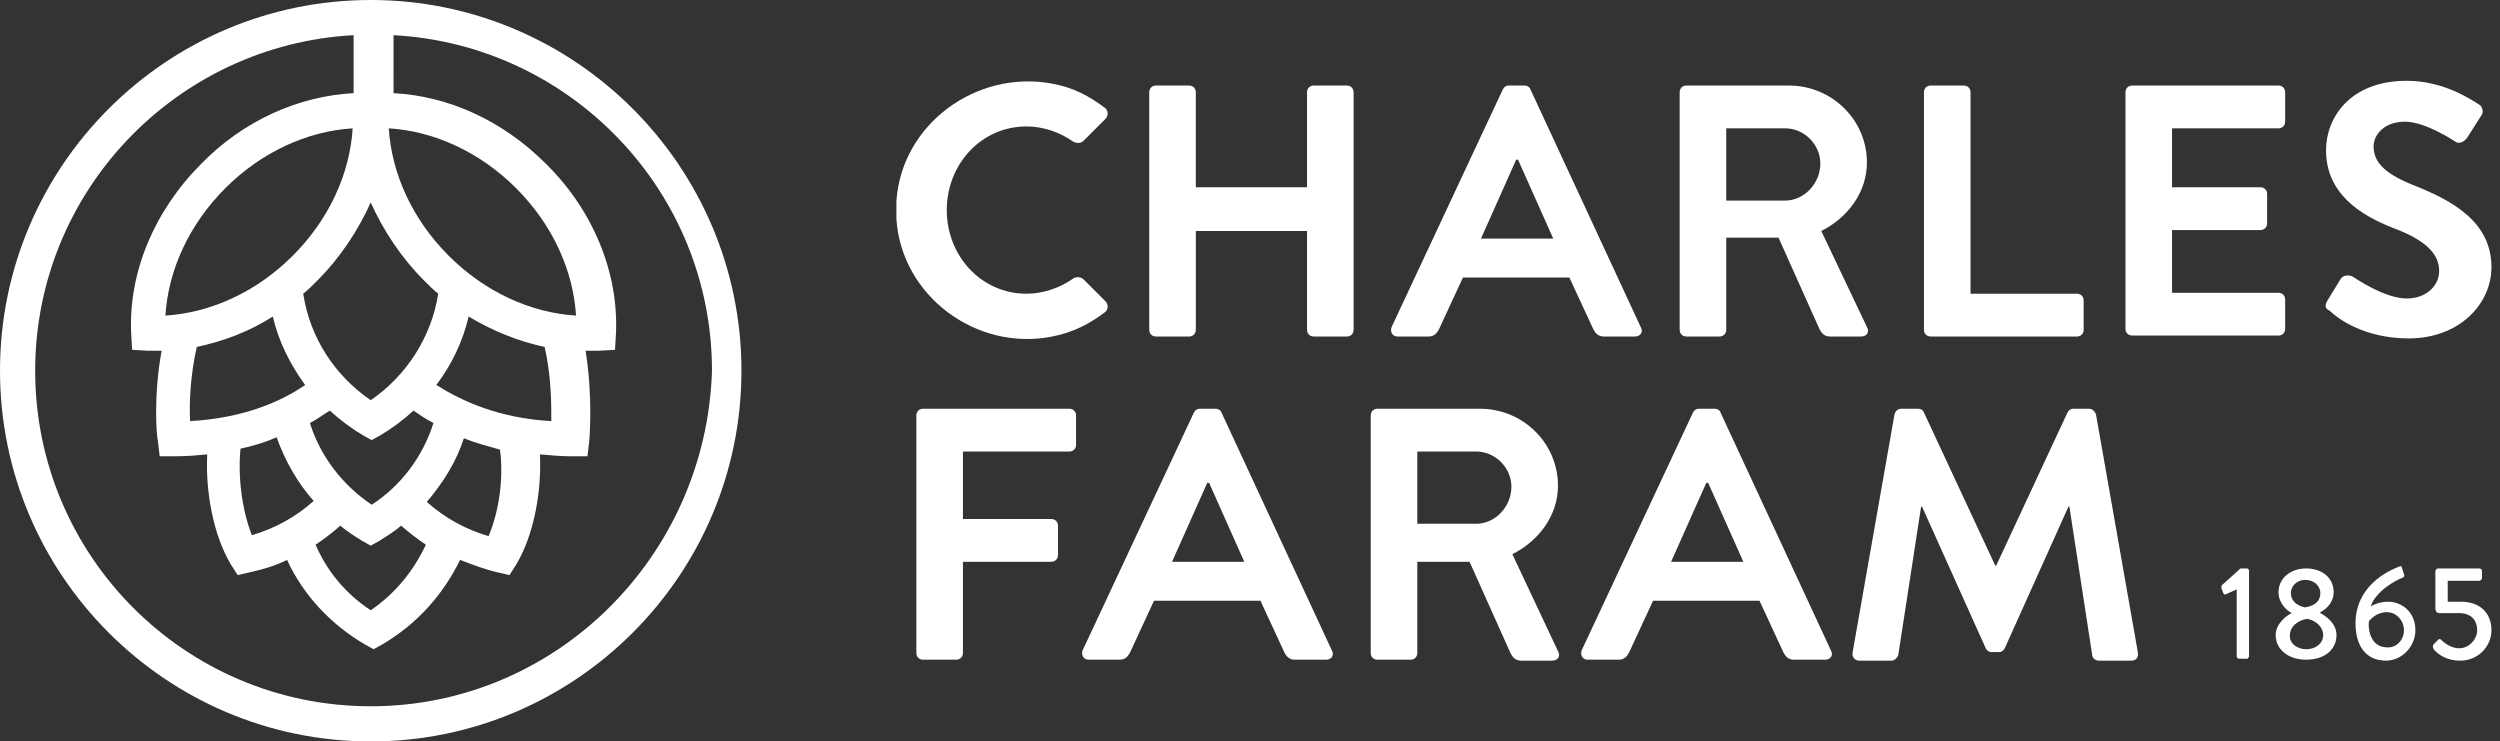
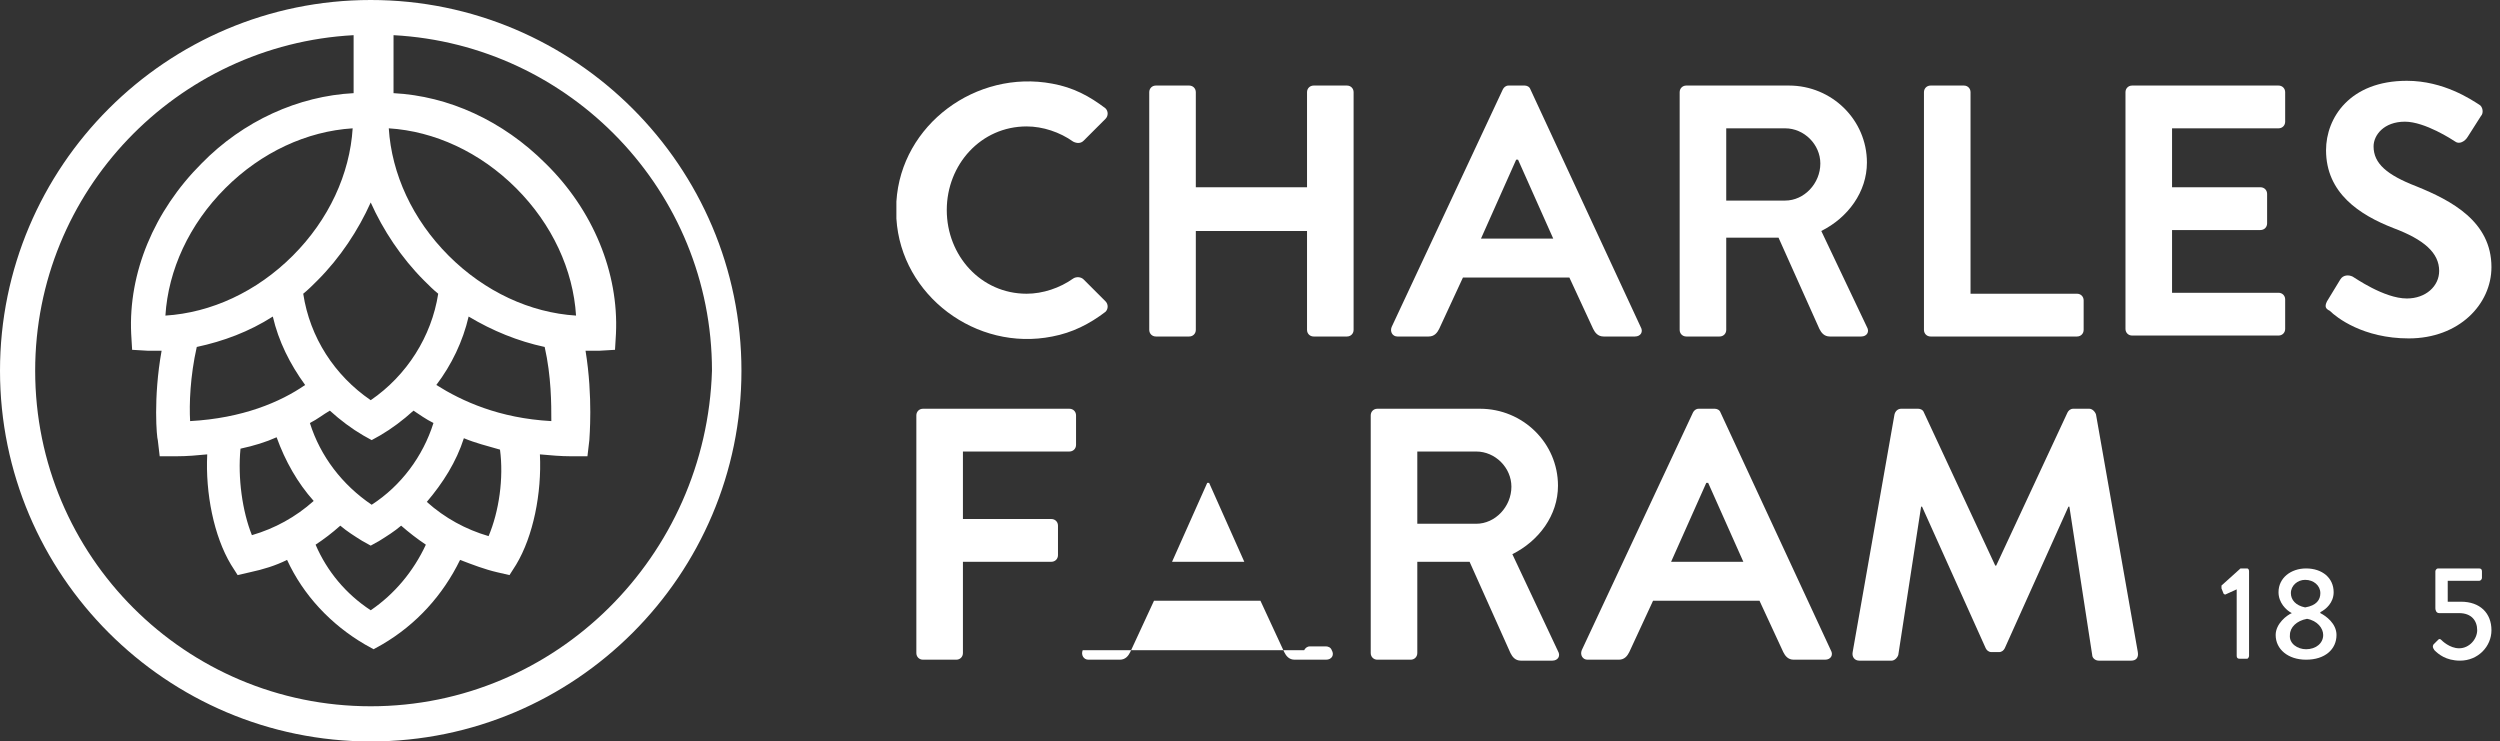
<svg xmlns="http://www.w3.org/2000/svg" id="Layer_1" x="0px" y="0px" viewBox="0 0 263 78" style="enable-background:new 0 0 263 78;" xml:space="preserve">
  <rect x="0" y="0" width="263" height="78" fill="#333333" stroke="none" />
  <style type="text/css">	.st0{fill:#FFFFFF;}</style>
  <path class="st0" d="M39,0C17.5,0,0,17.5,0,39c0,21.5,17.5,39,39,39s39-17.5,39-39C78,17.5,60.5,0,39,0z M58,44.3  c-5.5-0.3-9.4-2.1-12.1-3.8c1.6-2.1,2.8-4.6,3.4-7.2c2.5,1.5,5.2,2.6,8,3.2C58,39.6,58,42.5,58,44.3z M51.4,56.4  c-2.4-0.7-4.6-1.9-6.5-3.6c1.7-2,3.1-4.2,3.9-6.7c1.2,0.5,2.4,0.8,3.8,1.2C53,50.3,52.5,53.8,51.4,56.4z M30.8,26.9  c-3.8,3.8-8.6,6-13.4,6.3c0.3-4.8,2.5-9.6,6.3-13.4c3.8-3.8,8.6-6,13.4-6.3C36.8,18.3,34.6,23.1,30.8,26.9z M20.7,36.5  c2.8-0.6,5.5-1.6,8-3.2c0.6,2.6,1.8,5,3.4,7.2c-2.6,1.8-6.6,3.5-12.1,3.8C19.9,42.5,20,39.6,20.7,36.5z M43.5,43.2  c0.6,0.4,1.3,0.9,2.1,1.3c-1.1,3.5-3.4,6.6-6.5,8.6c-3.1-2.1-5.4-5.1-6.5-8.6c0.8-0.4,1.4-0.9,2.1-1.3c1.1,1,2.3,1.9,3.5,2.6  l0.9,0.5l0.9-0.5C41.2,45.1,42.4,44.2,43.5,43.2z M25.3,47.2c1.4-0.3,2.7-0.7,3.8-1.2c0.9,2.5,2.2,4.8,3.9,6.7  c-1.9,1.7-4.1,2.9-6.5,3.6C25.5,53.8,25,50.3,25.3,47.2z M35.8,55.3c0.7,0.6,1.5,1.1,2.3,1.6l0.9,0.5l0.9-0.5c0.8-0.5,1.6-1,2.3-1.6  c0.8,0.7,1.7,1.4,2.6,2c-1.3,2.8-3.3,5.2-5.8,6.9c-2.6-1.7-4.6-4.1-5.8-6.9C34.1,56.7,34.9,56.1,35.8,55.3z M47.2,26.9  c-3.8-3.8-6-8.6-6.3-13.4c4.8,0.3,9.6,2.5,13.4,6.3c3.8,3.8,6,8.6,6.3,13.4C55.8,32.9,51,30.7,47.2,26.9z M44.6,29.5  C44.6,29.5,44.6,29.5,44.6,29.5c0.5,0.5,1,1,1.5,1.4c-0.7,4.5-3.3,8.6-7.1,11.2c-3.8-2.6-6.4-6.6-7.1-11.2c0.5-0.4,1-0.9,1.5-1.4  c2.4-2.4,4.3-5.3,5.6-8.2C40.3,24.2,42.2,27.1,44.6,29.5z M39,74.3C19.5,74.3,3.7,58.5,3.7,39c0-18.9,14.9-34.3,33.5-35.3v6.1  c-5.8,0.3-11.6,2.9-16,7.4c-5,5-7.7,11.5-7.4,17.9l0.1,1.7l1.7,0.1c0.3,0,0.6,0,0.9,0c0.2,0,0.3,0,0.5,0c-0.9,5-0.5,9.2-0.4,9.4  l0.2,1.7h1.7c1.2,0,2.3-0.1,3.3-0.2c-0.2,4.1,0.7,8.6,2.5,11.6l0.7,1.1l1.3-0.3c1.4-0.3,2.7-0.7,3.9-1.3c1.7,3.7,4.6,6.8,8.2,8.9  l0.9,0.5l0.9-0.5c3.6-2.1,6.4-5.2,8.2-8.9c1.3,0.5,2.6,1,3.9,1.3l1.3,0.3l0.7-1.1c1.8-3,2.7-7.5,2.5-11.6c1.1,0.1,2.2,0.2,3.3,0.2  h1.7l0.2-1.7c0-0.2,0.4-4.5-0.4-9.4c0.2,0,0.3,0,0.5,0c0.3,0,0.6,0,0.9,0l1.7-0.1l0.1-1.7c0.3-6.4-2.4-13-7.4-17.9  c-4.5-4.5-10.2-7.1-16-7.4V3.7c18.6,1,33.5,16.4,33.5,35.3C74.3,58.5,58.5,74.3,39,74.3z" />
  <path class="st0" d="M120.9,9.7c0-0.4,0.3-0.7,0.7-0.7h3.5c0.4,0,0.7,0.3,0.7,0.7v10h11.7v-10c0-0.4,0.3-0.7,0.7-0.7h3.5  c0.4,0,0.7,0.3,0.7,0.7v25c0,0.4-0.3,0.7-0.7,0.7h-3.5c-0.4,0-0.7-0.3-0.7-0.7V24.3h-11.7v10.4c0,0.4-0.3,0.7-0.7,0.7h-3.5  c-0.4,0-0.7-0.3-0.7-0.7V9.7z" />
  <path class="st0" d="M223.6,9.7c0-0.4,0.3-0.7,0.7-0.7h15.4c0.4,0,0.7,0.3,0.7,0.7v3.1c0,0.4-0.3,0.7-0.7,0.7h-11.2v6.2h9.3  c0.4,0,0.7,0.3,0.7,0.7v3.1c0,0.4-0.3,0.7-0.7,0.7h-9.3v6.6h11.2c0.4,0,0.7,0.3,0.7,0.7v3.1c0,0.4-0.3,0.7-0.7,0.7h-15.4  c-0.4,0-0.7-0.3-0.7-0.7V9.7z" />
  <path class="st0" d="M244.8,31.7l1.4-2.3c0.3-0.5,0.9-0.5,1.3-0.3c0.2,0.1,3.3,2.3,5.7,2.3c2,0,3.4-1.3,3.4-2.9  c0-1.9-1.6-3.3-4.8-4.5c-3.6-1.4-7.1-3.7-7.1-8.2c0-3.4,2.5-7.3,8.5-7.3c3.9,0,6.8,2,7.6,2.5c0.4,0.2,0.5,0.9,0.2,1.2l-1.4,2.2  c-0.3,0.5-0.9,0.8-1.3,0.5c-0.3-0.2-3.2-2.1-5.3-2.1c-2.2,0-3.3,1.4-3.3,2.6c0,1.8,1.4,3,4.5,4.2c3.7,1.5,7.9,3.7,7.9,8.5  c0,3.9-3.4,7.5-8.7,7.5c-4.8,0-7.6-2.2-8.3-2.9C244.7,32.5,244.5,32.3,244.8,31.7z" />
  <path class="st0" d="M96.4,43.7c0-0.4,0.3-0.7,0.7-0.7h15.4c0.4,0,0.7,0.3,0.7,0.7v3.1c0,0.4-0.3,0.7-0.7,0.7h-11.2v7.1h9.3  c0.4,0,0.7,0.3,0.7,0.7v3.1c0,0.4-0.3,0.7-0.7,0.7h-9.3v9.6c0,0.4-0.3,0.7-0.7,0.7h-3.5c-0.4,0-0.7-0.3-0.7-0.7V43.7z" />
  <path class="st0" d="M210,59.5L210,59.5h-0.1l-7.5-16.1c-0.1-0.3-0.4-0.4-0.6-0.4H200c-0.3,0-0.6,0.2-0.7,0.6l-4.4,25  c-0.1,0.5,0.2,0.9,0.7,0.9h3.4c0.3,0,0.6-0.3,0.7-0.6l2.4-15.6h0.1l6.7,14.9c0.1,0.2,0.3,0.4,0.6,0.4h0.4h0.4c0.3,0,0.5-0.2,0.6-0.4  l6.7-14.9h0.1l2.4,15.6c0,0.3,0.3,0.6,0.7,0.6h3.4c0.5,0,0.8-0.3,0.7-0.9l-4.4-25c-0.1-0.3-0.4-0.6-0.7-0.6h-1.7  c-0.3,0-0.5,0.2-0.6,0.4L210,59.5z" />
  <path class="st0" d="M166.4,68.4c-0.2,0.5,0.1,1,0.6,1h3.3c0.6,0,0.9-0.4,1.1-0.8l2.5-5.4h5.6h5.6l2.5,5.4c0.2,0.4,0.5,0.8,1.1,0.8  h3.3c0.6,0,0.9-0.5,0.6-1l-11.6-25c-0.1-0.3-0.4-0.4-0.6-0.4h-1.7c-0.3,0-0.5,0.2-0.6,0.4L166.4,68.4z M175.8,59.1l3.7-8.3h0.1h0.1  l3.7,8.3H175.8z" />
-   <path class="st0" d="M113.9,68.4c-0.2,0.5,0.1,1,0.6,1h3.3c0.6,0,0.9-0.4,1.1-0.8l2.5-5.4h5.6h5.6l2.5,5.4c0.2,0.4,0.5,0.8,1.1,0.8  h3.3c0.6,0,0.9-0.5,0.6-1l-11.6-25c-0.1-0.3-0.4-0.4-0.6-0.4h-1.7c-0.3,0-0.5,0.2-0.6,0.4L113.9,68.4z M123.3,59.1l3.7-8.3h0.1h0.1  l3.7,8.3H123.3z" />
+   <path class="st0" d="M113.9,68.4c-0.2,0.5,0.1,1,0.6,1h3.3c0.6,0,0.9-0.4,1.1-0.8l2.5-5.4h5.6h5.6l2.5,5.4c0.2,0.4,0.5,0.8,1.1,0.8  h3.3c0.6,0,0.9-0.5,0.6-1c-0.1-0.3-0.4-0.4-0.6-0.4h-1.7c-0.3,0-0.5,0.2-0.6,0.4L113.9,68.4z M123.3,59.1l3.7-8.3h0.1h0.1  l3.7,8.3H123.3z" />
  <path class="st0" d="M159.1,58.3c2.8-1.4,4.8-4.1,4.8-7.2c0-4.5-3.7-8.1-8.2-8.1h-10.8c-0.4,0-0.7,0.3-0.7,0.7v25  c0,0.4,0.3,0.7,0.7,0.7h3.5c0.4,0,0.7-0.3,0.7-0.7v-9.6h5.5l4.3,9.6c0.2,0.4,0.5,0.8,1.1,0.8h3.3c0.6,0,0.9-0.5,0.6-1L159.1,58.3z   M149.1,47.5h6.2c2,0,3.7,1.7,3.7,3.7c0,2.1-1.7,3.9-3.7,3.9h-6.2V47.5z" />
  <path class="st0" d="M146.4,34.4c-0.2,0.5,0.1,1,0.6,1h3.3c0.6,0,0.9-0.4,1.1-0.8l2.5-5.4h5.6h5.6l2.5,5.4c0.2,0.4,0.5,0.8,1.1,0.8  h3.3c0.6,0,0.9-0.5,0.6-1L161,9.4c-0.1-0.3-0.4-0.4-0.6-0.4h-1.7c-0.3,0-0.5,0.2-0.6,0.4L146.4,34.4z M155.8,25.1l3.7-8.3h0.1h0.1  l3.7,8.3H155.8z" />
  <path class="st0" d="M191.6,24.3c2.8-1.4,4.8-4.1,4.8-7.2c0-4.5-3.7-8.1-8.2-8.1h-10.8c-0.4,0-0.7,0.3-0.7,0.7v25  c0,0.4,0.3,0.7,0.7,0.7h3.5c0.4,0,0.7-0.3,0.7-0.7V25h5.5l4.3,9.6c0.2,0.4,0.5,0.8,1.1,0.8h3.3c0.6,0,0.9-0.5,0.6-1L191.6,24.3z   M181.6,13.5h6.2c2,0,3.7,1.7,3.7,3.7c0,2.1-1.7,3.9-3.7,3.9h-6.2V13.5z" />
  <path class="st0" d="M218.5,30.9h-11.2V9.7c0-0.4-0.3-0.7-0.7-0.7h-3.5c-0.4,0-0.7,0.3-0.7,0.7v25c0,0.4,0.3,0.7,0.7,0.7h0h15.4  c0.4,0,0.7-0.3,0.7-0.7v-3.1C219.2,31.2,218.9,30.9,218.5,30.9z" />
  <path class="st0" d="M99.6,22.1c0-4.8,3.6-8.8,8.4-8.8c1.7,0,3.5,0.6,4.9,1.6c0.4,0.2,0.8,0.2,1.1-0.1l2.3-2.3  c0.3-0.3,0.3-0.8,0-1.1c-1.7-1.3-3.4-2.2-5.6-2.6c-8-1.5-15.9,4.3-16.4,12.4c0,0.3,0,0.6,0,0.9c0,0.3,0,0.6,0,0.9  c0.5,8.1,8.4,14,16.4,12.4c2.1-0.4,3.9-1.3,5.6-2.6c0.3-0.3,0.3-0.8,0-1.1l-2.3-2.3c-0.3-0.3-0.8-0.3-1.1-0.1  c-1.4,1-3.2,1.6-4.9,1.6c-4.8,0-8.4-4-8.4-8.8V22.1z" />
  <path class="st0" d="M235.3,62l-1.1,0.5c-0.1,0.1-0.3,0-0.3-0.1l-0.2-0.5c0-0.1,0-0.2,0-0.3l2-1.8h0.7c0.1,0,0.2,0.1,0.2,0.3V69  c0,0.1-0.1,0.3-0.2,0.3h-0.8c-0.2,0-0.3-0.1-0.3-0.3V62z" />
  <path class="st0" d="M241.1,64.5L241.1,64.5c-0.6-0.3-1.4-1.1-1.4-2.2c0-1.5,1.3-2.5,2.9-2.5c1.7,0,2.9,1,2.9,2.5  c0,1.1-0.8,1.8-1.4,2.1v0.1c0.6,0.3,1.7,1.1,1.7,2.3c0,1.5-1.2,2.6-3.2,2.6c-1.9,0-3.2-1.1-3.2-2.6  C239.4,65.6,240.6,64.7,241.1,64.5z M242.6,68.3c1,0,1.8-0.6,1.8-1.5c0-0.7-0.6-1.5-1.7-1.7c-1.1,0.2-1.8,0.9-1.8,1.7  C240.8,67.7,241.7,68.3,242.6,68.3z M244.1,62.4c0-0.8-0.7-1.4-1.6-1.4c-0.8,0-1.5,0.6-1.5,1.4c0,0.7,0.5,1.3,1.5,1.5  C243.7,63.7,244.1,63.1,244.1,62.4z" />
-   <path class="st0" d="M252.4,59.6c0.2-0.1,0.3,0,0.3,0.2l0.2,0.6c0.1,0.2,0,0.3-0.2,0.4c-0.6,0.2-2.8,1.4-3.3,3  c0.1-0.1,0.9-0.5,1.8-0.5c1.5,0,2.9,1.1,2.9,3c0,1.7-1.4,3.2-3.1,3.2c-2.2,0-3.2-1.7-3.2-3.9C247.8,61.7,251.1,60.1,252.4,59.6z   M252.9,66.3c0-1-0.8-1.9-1.8-1.9c-1.1,0-1.8,0.8-1.9,1c-0.1,1.2,0.4,2.7,1.9,2.7C252.1,68.2,252.9,67.3,252.9,66.3z" />
  <path class="st0" d="M256,67.8c0.2-0.2,0.3-0.3,0.5-0.5c0.1-0.1,0.2-0.1,0.3,0c0.1,0.1,0.9,0.9,1.9,0.9c1.1,0,1.9-1,1.9-1.9  c0-1-0.6-1.8-1.9-1.8h-2.1c-0.3,0-0.4-0.3-0.4-0.5v-3.9c0-0.1,0.1-0.3,0.3-0.3h4.3c0.2,0,0.3,0.1,0.3,0.3v0.7c0,0.1-0.1,0.3-0.3,0.3  h-3.3v2.2h1.4c2,0,3.2,1.2,3.2,3c0,1.7-1.4,3.2-3.3,3.2c-1.5,0-2.3-0.7-2.7-1.1C255.9,68.1,255.9,68,256,67.8z" />
</svg>